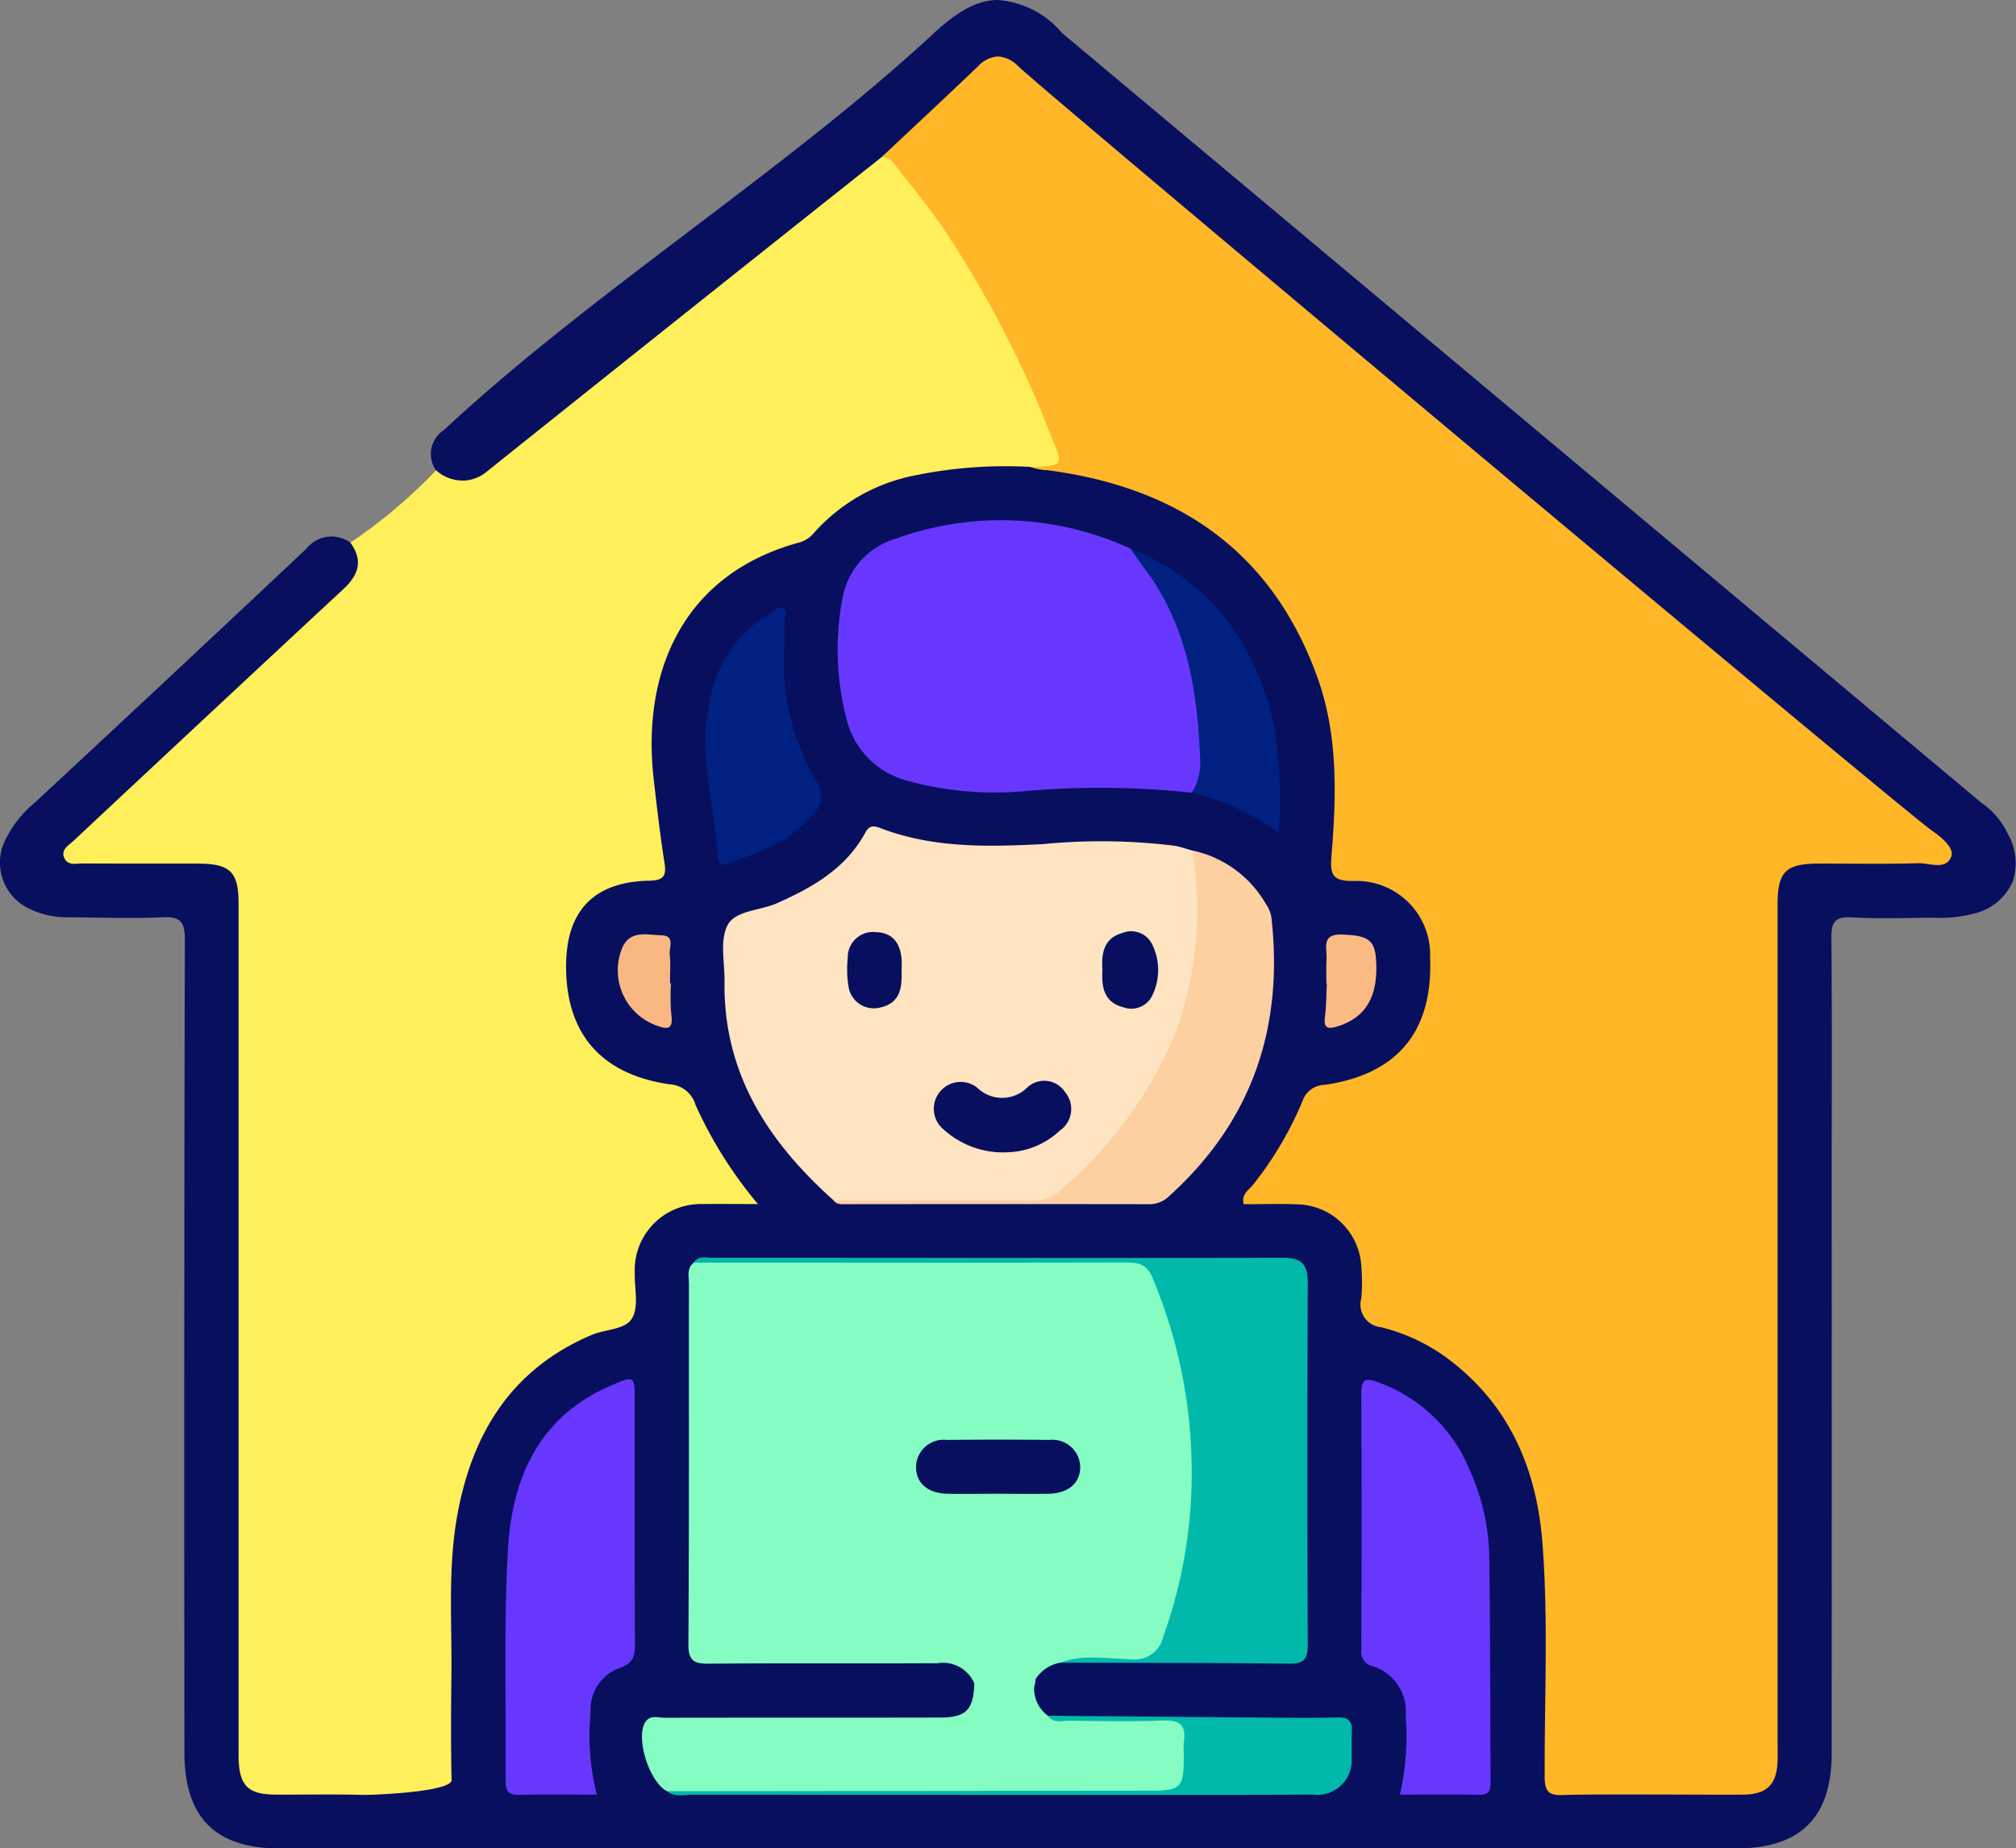
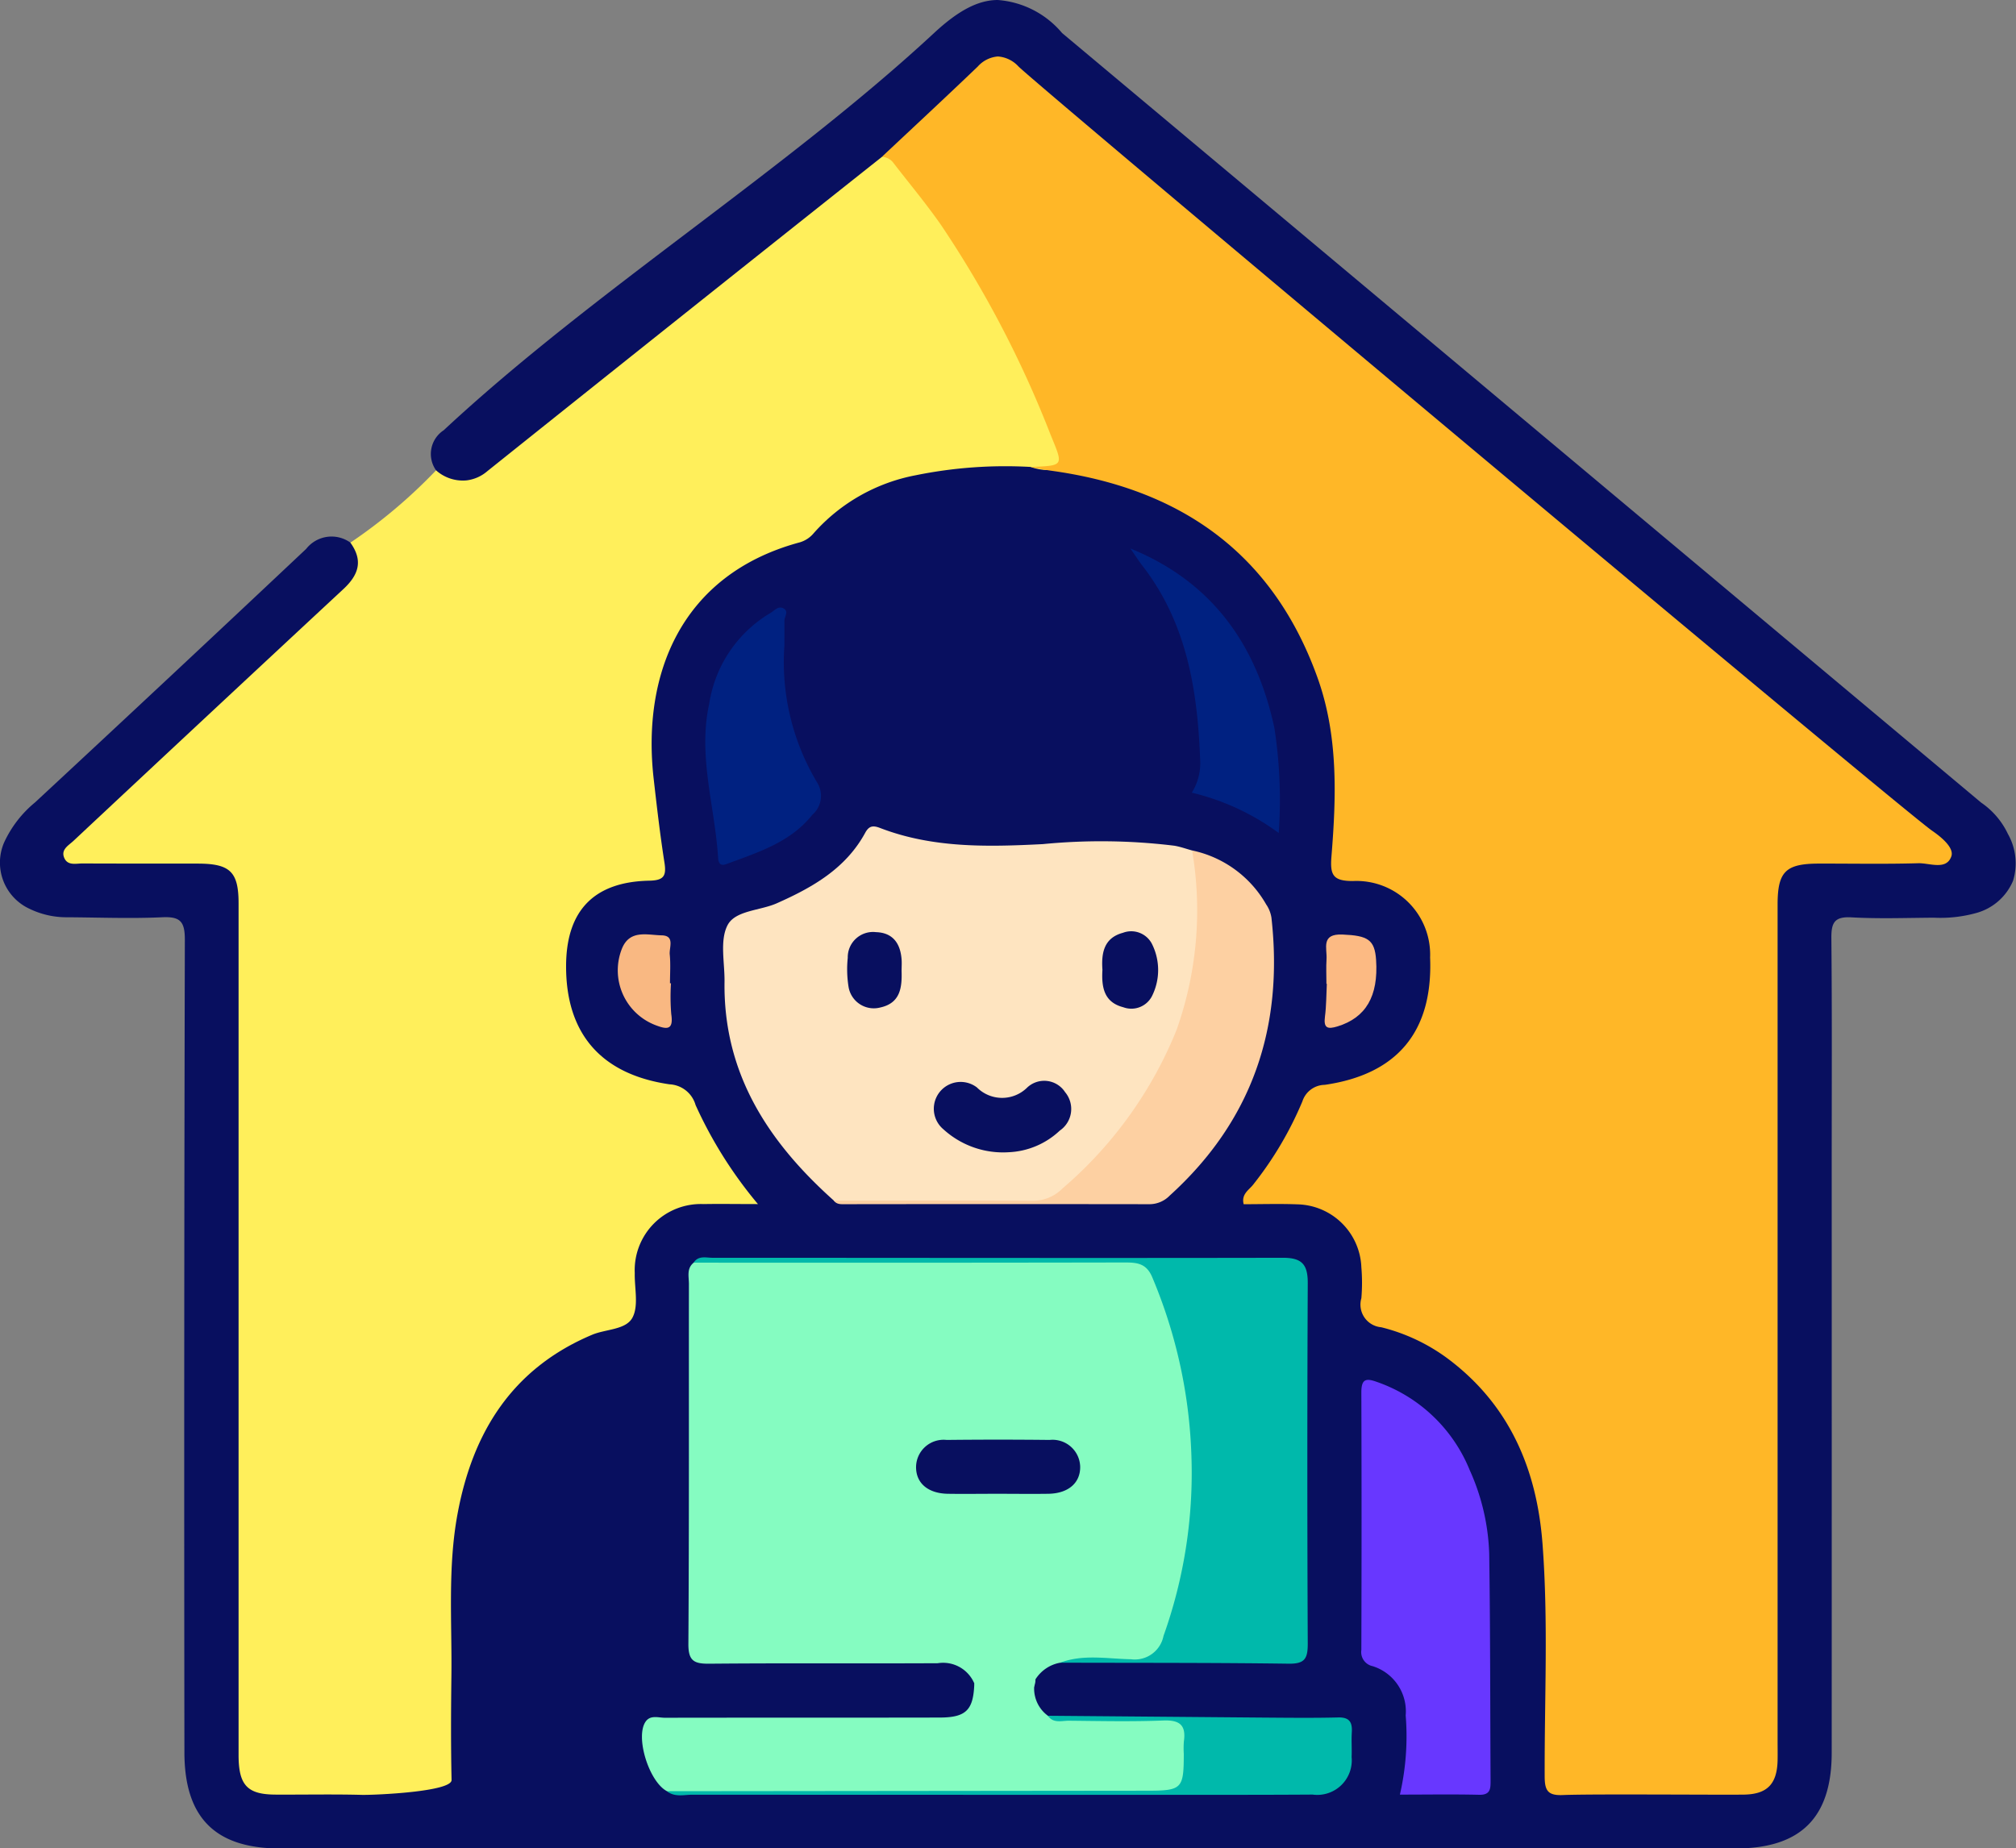
<svg xmlns="http://www.w3.org/2000/svg" width="117.255" height="107.521" viewBox="0 0 117.255 107.521">
  <rect x="0" y="0" width="117.255" height="107.521" fill="#808080" stroke="none" />
  <g id="Group_1757" data-name="Group 1757" transform="translate(-1638.267 -539.727)">
    <path id="Path_4103" data-name="Path 4103" d="M1700.039,541.647a5.408,5.408,0,0,0-3.738-1.92c-1.162,0-2.321.639-3.684,1.9-8.672,8.047-19.891,15.064-28.546,23.13a1.646,1.646,0,0,0-.447,2.322,2.6,2.6,0,0,0,1.011.856c1.909.89,19.919-12.431,25.281-19.03a50.346,50.346,0,0,1,4.821-4.492c1.373-1.3,1.737-1.259,3.143-.032,1.114.971,2.2,1.979,3.266,3,5.867,5.6,11.911,11.006,17.784,16.594q3.428,3.262,6.9,6.479c4.307,4.017,6.441,6.047,6.643,6.235,3.263,3.032,8.8,7.333,18.7,12.633-.4.367-.9.228-1.362.233-2,.022-4-.034-6,.025a2.291,2.291,0,0,0-2.5,2.454c-.028.479-.013.959-.013,1.44q0,23.565,0,47.13c0,.44.014.88-.007,1.319-.063,1.306-.542,1.811-1.841,1.853-1.359.043-8.205-.029-9.563.025-.989.04-1.345-.35-1.326-1.331.044-2.238.01-4.477.015-6.716a46.371,46.371,0,0,0-.544-8.235c-.843-4.726-3.222-8.392-7.779-10.36-2.652-1.146-2.434-.424-2.5-3.536a4.116,4.116,0,0,0-4.235-4.142c-.52-.012-1.04-.009-1.56,0-.787.007-.792-.312-.393-.858a24.245,24.245,0,0,0,2.76-4.624,1.486,1.486,0,0,1,1.327-.857,7.9,7.9,0,0,0,3.889-1.759c2.208-1.845,2.65-4.306,2.107-6.963-.5-2.432-2.222-3.6-4.6-3.864a.931.931,0,0,1-.949-1.1c.018-1,0-2,.033-3a18.926,18.926,0,0,0-1.579-9.119,17.542,17.542,0,0,0-8.77-8.8,26.1,26.1,0,0,0-7.631-1.924c-3.109-.272-6.236-.188-9.03,1.261-2.915,1.512-5.664,3.352-8.491,5.036-3.425,2.038-4.572,5.6-4.809,9.447a34.177,34.177,0,0,0,.6,6.436c.19,1.477.164,1.527-1.282,1.809-2.436.476-3.966,1.892-4.248,4.254-.44,3.681.712,6.094,3.767,7.53a7.678,7.678,0,0,0,2.383.776,1.518,1.518,0,0,1,1.344,1.019,22.023,22.023,0,0,0,2.437,4.121c.2.285.609.57.445.92-.2.428-.708.2-1.084.242a4.011,4.011,0,0,1-.479,0c-3.234.015-4.819,1.615-4.849,4.891-.016,1.821,0,1.853-1.731,2.486-4.474,1.64-7.044,4.941-8.266,9.417-.647,2.371-5.035,4.821-5.112,7.251-.094,3-.038,6-.013,8.995.008.917-.332,1.306-1.263,1.279-1.358-.039-2.719.022-4.077-.022-1.307-.042-1.792-.54-1.868-1.834-.026-.439-.011-.879-.011-1.319q0-23.807,0-47.616c0-2.8-.646-3.435-3.481-3.442-1.8,0-3.6.01-5.4-.011-.334,0-.807.132-.935-.3-.093-.316.26-.564.494-.772,2.894-2.579,5.651-5.3,8.509-7.922,2.386-2.186,4.77-4.377,7.078-6.645a1.563,1.563,0,0,0-.136-2.611,1.878,1.878,0,0,0-2.57.368q-7.856,7.4-15.763,14.742a6.57,6.57,0,0,0-1.812,2.352,2.957,2.957,0,0,0,1.48,3.839,4.931,4.931,0,0,0,2.2.495c1.839.01,3.681.085,5.516,0,1.057-.05,1.326.245,1.323,1.313q-.056,23.627-.025,47.255c0,3.8,1.785,5.6,5.558,5.6h84.663c3.785,0,5.588-1.791,5.589-5.568q.005-16.971,0-33.942c0-4.478.023-8.956-.019-13.433-.009-.9.169-1.276,1.168-1.22,1.594.09,3.2.03,4.8.02a7.778,7.778,0,0,0,2.49-.282,3.252,3.252,0,0,0,2.108-1.864,3.469,3.469,0,0,0-.3-2.729,4.565,4.565,0,0,0-1.55-1.816Z" fill="#080f5f" />
    <path id="Path_4104" data-name="Path 4104" d="M1698.579,567.8a26.1,26.1,0,0,0-6.676.483,10.555,10.555,0,0,0-5.937,3.371,1.664,1.664,0,0,1-.889.554c-6.811,1.876-9.113,7.637-8.419,13.732.185,1.628.373,3.257.627,4.875.121.772-.032,1.036-.878,1.053-3.225.063-4.831,1.743-4.843,4.945-.015,3.932,2.016,6.318,6.015,6.9a1.66,1.66,0,0,1,1.516,1.205,24.965,24.965,0,0,0,3.627,5.762c-1.21,0-2.187-.017-3.164,0a3.845,3.845,0,0,0-4,4.011c-.02.878.236,1.9-.133,2.593-.382.717-1.547.661-2.35,1-4.648,1.96-6.953,5.676-7.829,10.444-.575,3.129-.312,6.3-.353,9.454-.025,2-.033,4,.01,6,.015.692-4.544.882-5.215.865-1.679-.044-3.359-.007-5.038-.016-1.631-.009-2.134-.55-2.135-2.3q0-20.991,0-41.984,0-3.778,0-7.557c0-1.837-.491-2.312-2.367-2.315-2.239,0-4.479,0-6.718-.008-.379,0-.863.143-1.059-.336s.256-.713.53-.969q7.837-7.335,15.7-14.647c.91-.842,1.165-1.67.417-2.711a30.336,30.336,0,0,0,4.983-4.206,2.343,2.343,0,0,0,1.747.587,2.258,2.258,0,0,0,1.237-.54q11.127-8.9,22.3-17.767l.649-.514c.6-.294.866.184,1.175.528a39.666,39.666,0,0,1,4.909,7.046,68.772,68.772,0,0,1,4.124,8.742c.058.148.126.293.176.444a1.694,1.694,0,0,1,.1,1.122C1700.215,568,1699.448,568.1,1698.579,567.8Z" transform="translate(-0.372 -0.911)" fill="#ffef5b" />
    <path id="Path_4105" data-name="Path 4105" d="M1703.386,567.223c1.989-.085,1.908-.054,1.152-1.908a62.406,62.406,0,0,0-6.344-12.147c-.883-1.27-1.881-2.461-2.826-3.687a.893.893,0,0,0-.629-.3c1.861-1.749,3.734-3.485,5.577-5.253a1.748,1.748,0,0,1,1.168-.585,1.789,1.789,0,0,1,1.2.583c1.477,1.431,51.04,42.95,53.1,44.429.181.13,1.37.909,1.156,1.518-.291.829-1.267.38-1.931.4-1.918.056-3.839.017-5.759.021-1.948,0-2.415.461-2.415,2.387q0,24.292,0,48.585c0,.4.007.8,0,1.2-.034,1.378-.609,1.97-1.978,1.986-1.679.019-8.847-.045-10.523.025-.868.036-1.044-.269-1.046-1.079-.016-4.518.217-9.043-.127-13.551-.33-4.314-1.909-8.061-5.5-10.751a10.88,10.88,0,0,0-3.879-1.831,1.322,1.322,0,0,1-1.156-1.689,10.7,10.7,0,0,0,0-1.8,3.81,3.81,0,0,0-3.73-3.661c-1.034-.04-2.07-.007-3.115-.007-.151-.595.319-.832.559-1.148a20.5,20.5,0,0,0,2.857-4.837,1.387,1.387,0,0,1,1.3-.959c4.245-.615,6.3-3.126,6.127-7.41a4.287,4.287,0,0,0-4.487-4.446c-1.18.005-1.337-.37-1.25-1.436.284-3.517.4-7.053-.829-10.442-2.623-7.262-8.033-10.971-15.5-11.994C1704.163,567.381,1703.776,567.294,1703.386,567.223Z" transform="translate(-5.179 -0.331)" fill="#ffb727" />
    <path id="Path_4106" data-name="Path 4106" d="M1698.978,645.056a1.97,1.97,0,0,0-2.13-1.176c-4.427.023-8.855-.013-13.282.028-.893.008-1.224-.164-1.218-1.157.047-6.98.023-13.96.031-20.94,0-.42-.143-.891.272-1.227a1.75,1.75,0,0,1,1.051-.117c8.07-.006,16.14.013,24.211-.027a1.75,1.75,0,0,1,1.895,1.246,28.825,28.825,0,0,1,.665,20.272c-.573,1.74-.662,1.745-2.456,1.781a22.324,22.324,0,0,0-4.048.111,2.148,2.148,0,0,0-1.435.969,1.061,1.061,0,0,1-1.263,1.058C1700.448,645.788,1699.374,646.344,1698.978,645.056Z" transform="translate(-4.043 -7.402)" fill="#85fcc1" />
    <path id="Path_4107" data-name="Path 4107" d="M1691.013,614.422c-3.807-3.4-6.434-7.389-6.36-12.726.015-1.114-.286-2.4.175-3.294.449-.866,1.887-.843,2.865-1.276,2.075-.921,4.007-2.016,5.142-4.1.227-.418.464-.435.867-.28,3.066,1.18,6.259,1.1,9.462.938a35,35,0,0,1,7.653.093c.351.059.689.183,1.034.277.6.33.546.913.59,1.47.6,7.513-2.28,13.534-7.866,18.4a2.052,2.052,0,0,1-1.38.622c-3.992-.008-7.984.017-11.976-.016A.421.421,0,0,1,1691.013,614.422Z" transform="translate(-4.246 -4.854)" fill="#fee4c0" />
-     <path id="Path_4108" data-name="Path 4108" d="M1712.5,588.892a49.633,49.633,0,0,0-9.683-.091,19.163,19.163,0,0,1-6.881-.612,4.895,4.895,0,0,1-3.541-3.7,15.972,15.972,0,0,1-.188-7.006,4.423,4.423,0,0,1,3.1-3.375,18.01,18.01,0,0,1,13.624.582c1.8,1.322,2.575,3.3,3.322,5.273a22.478,22.478,0,0,1,1.052,6.935C1713.34,587.6,1713.488,588.519,1712.5,588.892Z" transform="translate(-4.92 -3.054)" fill="#6837ff" />
    <path id="Path_4109" data-name="Path 4109" d="M1704,643.833c1.351-.508,2.756-.223,4.125-.2a1.7,1.7,0,0,0,1.887-1.357,28.136,28.136,0,0,0,1.628-10.314,29.071,29.071,0,0,0-2.282-10.55c-.34-.814-.888-.861-1.61-.86q-12.532.022-25.064.01c.276-.427.716-.283,1.092-.283,11.065,0,22.13.022,33.194,0,1.127,0,1.437.423,1.432,1.487q-.048,10.485,0,20.971c0,.867-.18,1.166-1.11,1.154C1712.861,643.831,1708.429,643.847,1704,643.833Z" transform="translate(-4.073 -7.386)" fill="#00b9ab" />
-     <path id="Path_4110" data-name="Path 4110" d="M1675.947,652.223c-1.637,0-3.073-.028-4.506.014-.656.019-.8-.251-.8-.843.042-4.471-.115-8.95.136-13.408.237-4.188,1.808-7.774,6.025-9.572,1.343-.573,1.348-.569,1.349.886,0,4.71-.01,9.421.012,14.131,0,.7-.068,1.14-.869,1.415a2.578,2.578,0,0,0-1.708,2.634A13.947,13.947,0,0,0,1675.947,652.223Z" transform="translate(-2.968 -8.101)" fill="#6837ff" />
    <path id="Path_4111" data-name="Path 4111" d="M1727.682,652.226a15.115,15.115,0,0,0,.337-4.608,2.753,2.753,0,0,0-1.918-2.863.838.838,0,0,1-.661-.947q.025-7.485,0-14.97c0-.786.255-.855.912-.616a9.019,9.019,0,0,1,5.39,5.125,12.754,12.754,0,0,1,1.135,4.868c.064,4.39.055,8.781.079,13.171,0,.464.016.865-.658.85C1730.782,652.2,1729.27,652.226,1727.682,652.226Z" transform="translate(-7.994 -8.105)" fill="#6837ff" />
    <path id="Path_4112" data-name="Path 4112" d="M1698.705,647.517a2.8,2.8,0,0,0,3.554-.237,1.958,1.958,0,0,0,.725,2.116c.35.3.767.149,1.15.153q2.99.025,5.982,0c.519,0,.977.039,1.079.663a6.165,6.165,0,0,1-.075,2.727,1.165,1.165,0,0,1-1.23.927c-.16,0,.04,0-.12,0-9.572,0-19.144.015-28.716-.01a.785.785,0,0,1-.227-.072c-1.054-.557-1.867-3.2-1.225-4.066.283-.38.746-.2,1.126-.205,5.317-.011,10.634,0,15.951-.012C1698.233,649.5,1698.656,649.065,1698.705,647.517Z" transform="translate(-3.77 -9.863)" fill="#85fcc1" />
    <path id="Path_4113" data-name="Path 4113" d="M1691.664,614.563c3.834,0,7.669-.018,11.5.009a2.421,2.421,0,0,0,1.8-.719,23.929,23.929,0,0,0,6.63-9.214,20.788,20.788,0,0,0,.906-10.446,6.492,6.492,0,0,1,4.307,3.139,1.876,1.876,0,0,1,.306.765c.715,6.372-1.109,11.818-5.917,16.174a1.639,1.639,0,0,1-1.164.5q-8.861-.012-17.721,0C1692.075,614.773,1691.829,614.791,1691.664,614.563Z" transform="translate(-4.897 -4.995)" fill="#fdd0a2" />
    <path id="Path_4114" data-name="Path 4114" d="M1688.032,580.844a13.615,13.615,0,0,0,1.922,8,1.461,1.461,0,0,1-.3,1.851c-1.285,1.614-3.184,2.19-5.013,2.87-.315.117-.446-.054-.463-.338-.181-3-1.193-5.946-.518-9a7.449,7.449,0,0,1,3.553-5.271c.233-.132.445-.422.742-.283.367.174.074.489.077.739C1688.036,579.887,1688.032,580.366,1688.032,580.844Z" transform="translate(-4.142 -3.568)" fill="#002181" />
    <path id="Path_4115" data-name="Path 4115" d="M1714.223,589.059a3.238,3.238,0,0,0,.486-1.917c-.152-4.018-.765-7.9-3.311-11.221-.264-.343-.5-.71-.748-1.066,4.733,1.926,7.335,5.568,8.377,10.444a27.5,27.5,0,0,1,.253,6.106A14.046,14.046,0,0,0,1714.223,589.059Z" transform="translate(-6.638 -3.222)" fill="#002181" />
    <path id="Path_4116" data-name="Path 4116" d="M1680.974,654l27.889-.029c2.074,0,2.17-.1,2.173-2.151a5.094,5.094,0,0,1,.005-.718c.135-.941-.237-1.253-1.194-1.216-1.832.072-3.67.031-5.505.013-.414,0-.895.169-1.211-.288q6.286.053,12.571.106c1.438.011,2.876.027,4.312-.008.663-.016.83.283.794.867-.029.477.008.958-.011,1.437a2.008,2.008,0,0,1-2.27,2.183c-2.954.019-5.908.015-8.863.015q-13.594,0-27.19-.007C1681.973,654.2,1681.432,654.366,1680.974,654Z" transform="translate(-3.917 -10.077)" fill="#00b9ab" />
    <path id="Path_4117" data-name="Path 4117" d="M1680.92,602.413a12.2,12.2,0,0,0,.016,1.795c.142.944-.258.895-.923.638a3.413,3.413,0,0,1-1.94-4.462c.459-1.105,1.468-.777,2.3-.76.789.016.435.7.475,1.112.055.554.014,1.118.014,1.678Z" transform="translate(-3.627 -5.488)" fill="#f9b882" />
    <path id="Path_4118" data-name="Path 4118" d="M1723.194,602.444c0-.48-.024-.96.006-1.437.039-.635-.343-1.484.927-1.43,1.47.062,1.878.29,1.956,1.485.139,2.113-.6,3.354-2.246,3.86-.573.175-.818.106-.729-.567.083-.63.076-1.273.109-1.91Z" transform="translate(-7.779 -5.488)" fill="#fcba83" />
    <path id="Path_4119" data-name="Path 4119" d="M1701.639,635.076c-.959,0-1.918.015-2.877,0-1.163-.024-1.858-.641-1.834-1.592a1.6,1.6,0,0,1,1.774-1.54q3-.033,5.994,0a1.606,1.606,0,0,1,1.776,1.54c.024.946-.676,1.57-1.836,1.592C1703.637,635.091,1702.638,635.076,1701.639,635.076Z" transform="translate(-5.38 -8.455)" fill="#080f5f" />
    <path id="Path_4120" data-name="Path 4120" d="M1702.428,613.1a5.15,5.15,0,0,1-3.811-1.331,1.56,1.56,0,0,1,1.947-2.437,2.071,2.071,0,0,0,2.909.021,1.446,1.446,0,0,1,2.22.254,1.522,1.522,0,0,1-.309,2.235A4.611,4.611,0,0,1,1702.428,613.1Z" transform="translate(-5.477 -6.348)" fill="#080f5f" />
    <path id="Path_4121" data-name="Path 4121" d="M1695.68,601.684c.03.965-.071,1.868-1.237,2.124a1.489,1.489,0,0,1-1.852-1.229,6.456,6.456,0,0,1-.042-1.659,1.472,1.472,0,0,1,1.65-1.494c.961.032,1.4.64,1.478,1.544C1695.7,601.206,1695.68,601.446,1695.68,601.684Z" transform="translate(-4.975 -5.475)" fill="#080f5f" />
    <path id="Path_4122" data-name="Path 4122" d="M1708.859,601.615c-.068-.962.074-1.855,1.193-2.155a1.357,1.357,0,0,1,1.668.61,3.386,3.386,0,0,1,.01,3.094,1.348,1.348,0,0,1-1.658.627C1708.94,603.5,1708.8,602.613,1708.859,601.615Z" transform="translate(-6.472 -5.472)" fill="#080f5f" />
    <path id="Path_4123" data-name="Path 4123" d="M1671.085,567.255" transform="translate(-3.01 -2.525)" fill="#080f5f" />
  </g>
</svg>